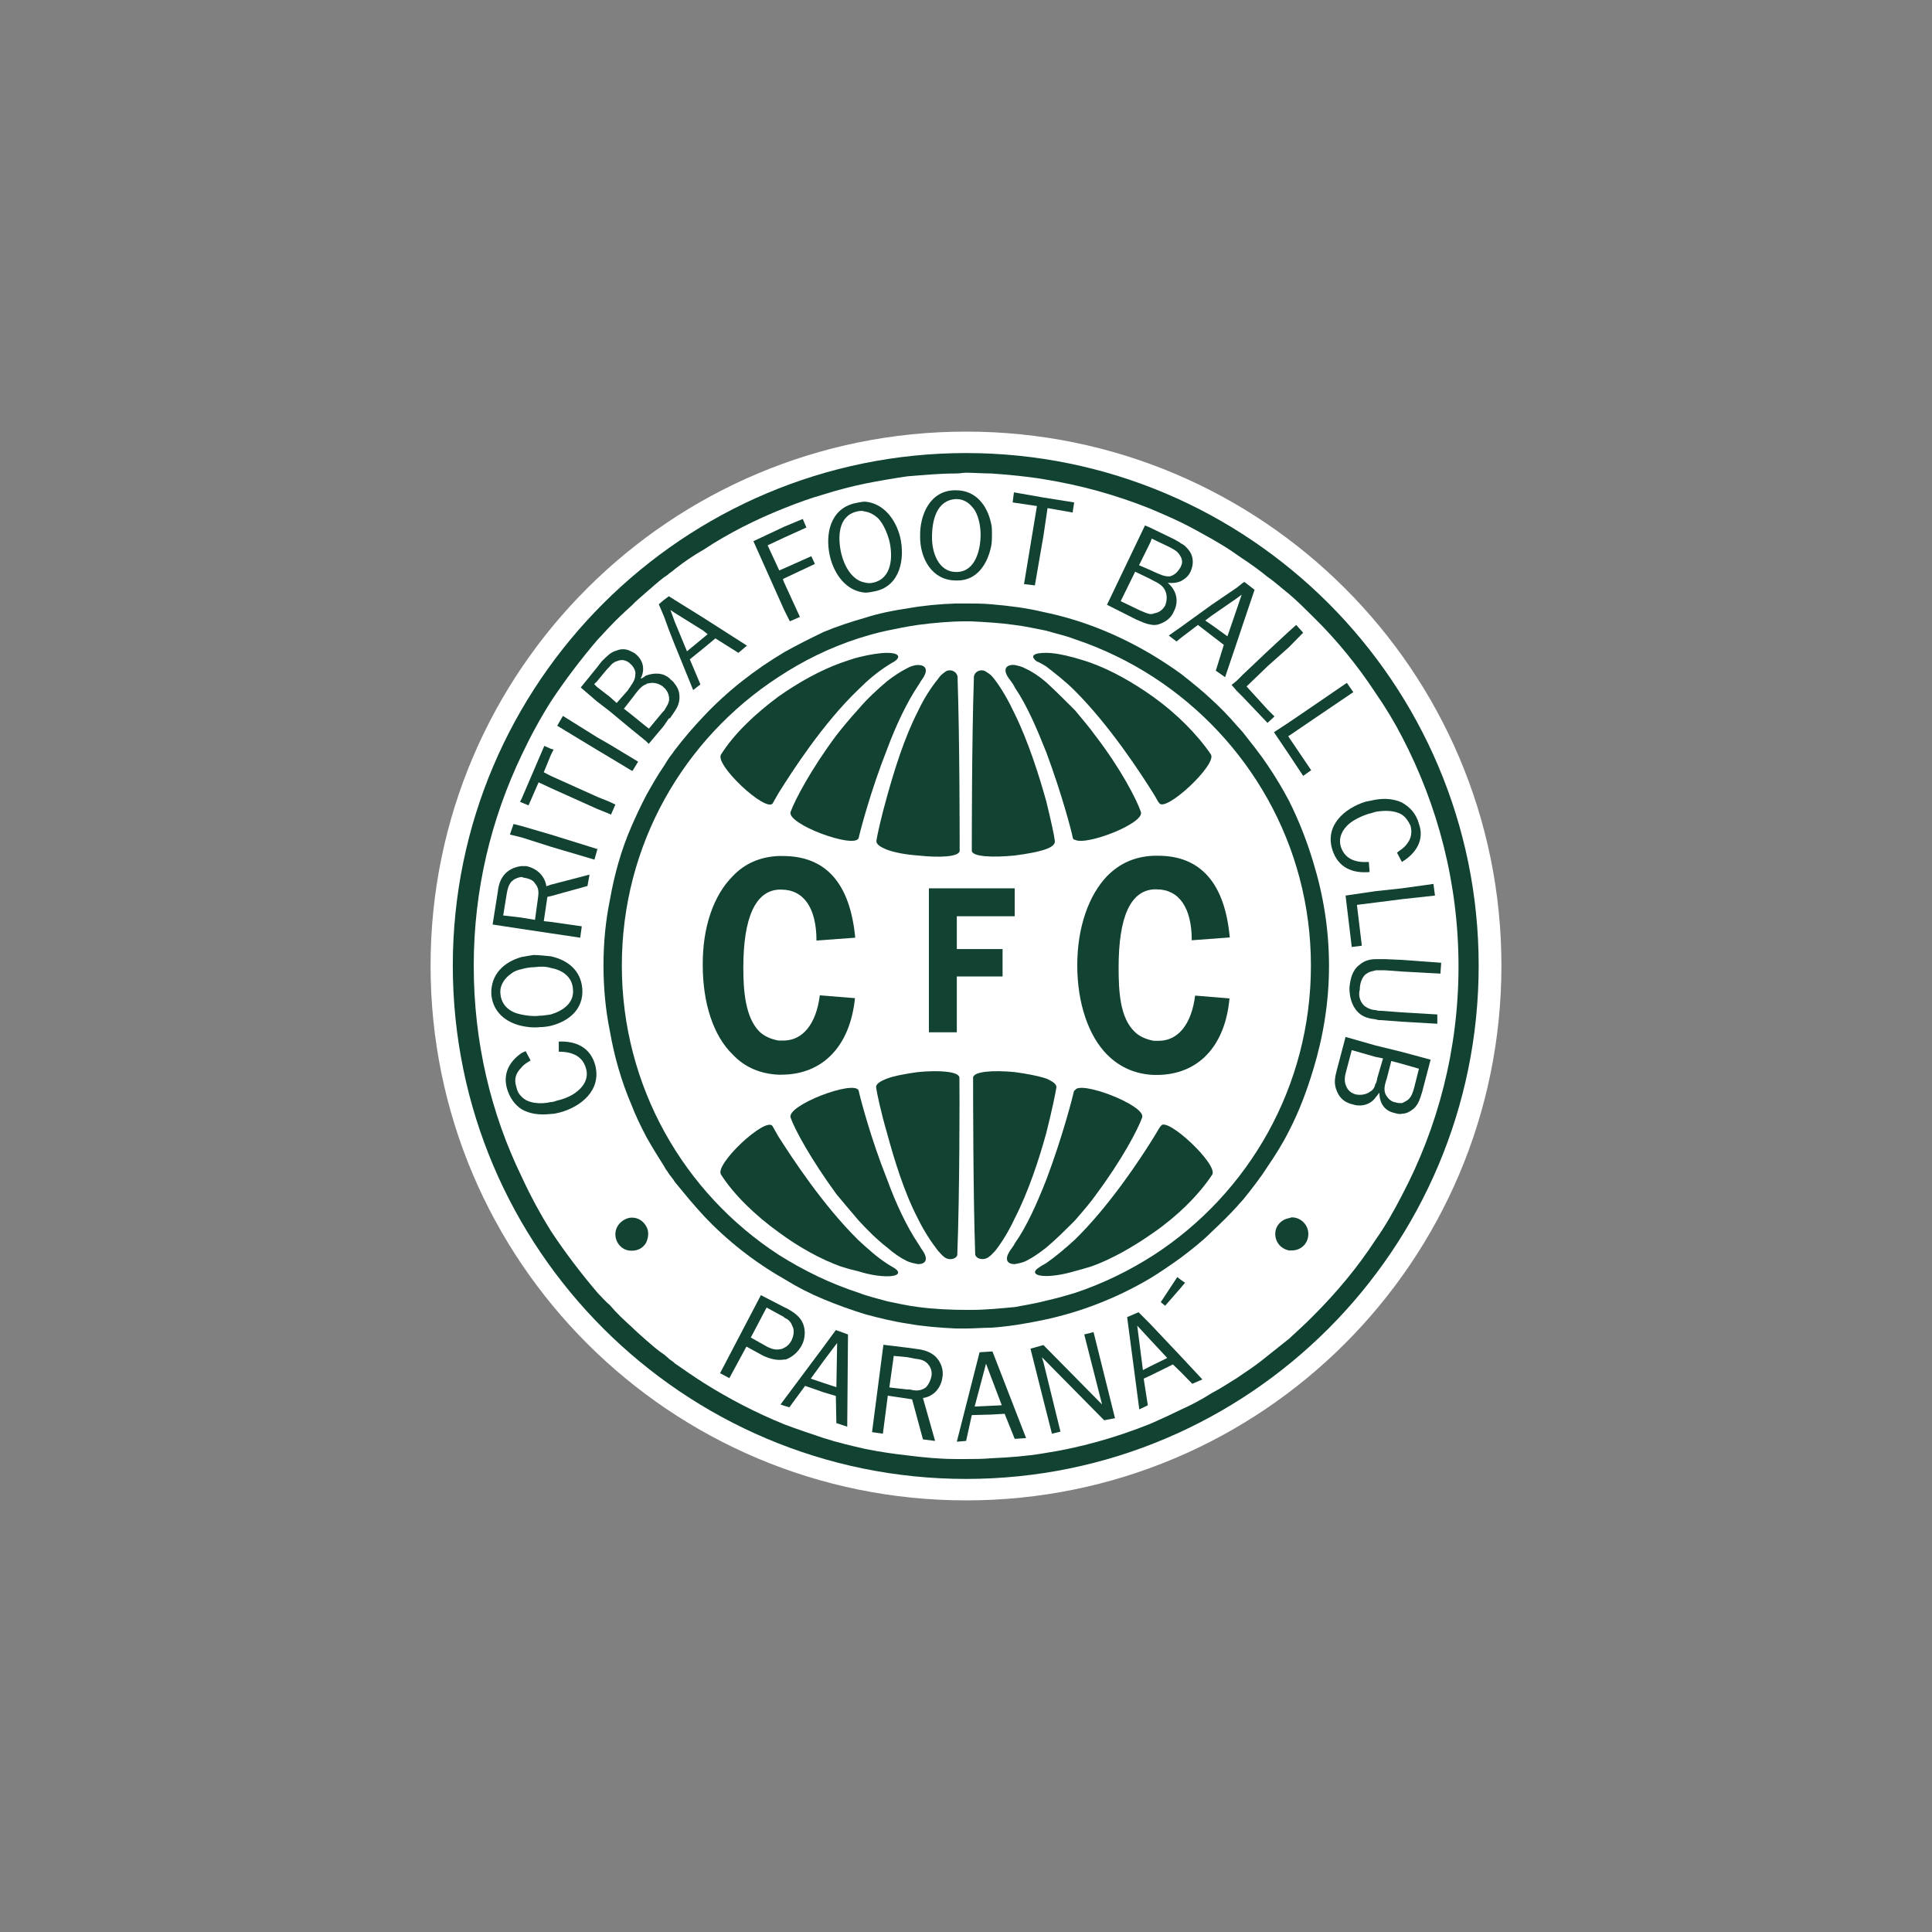
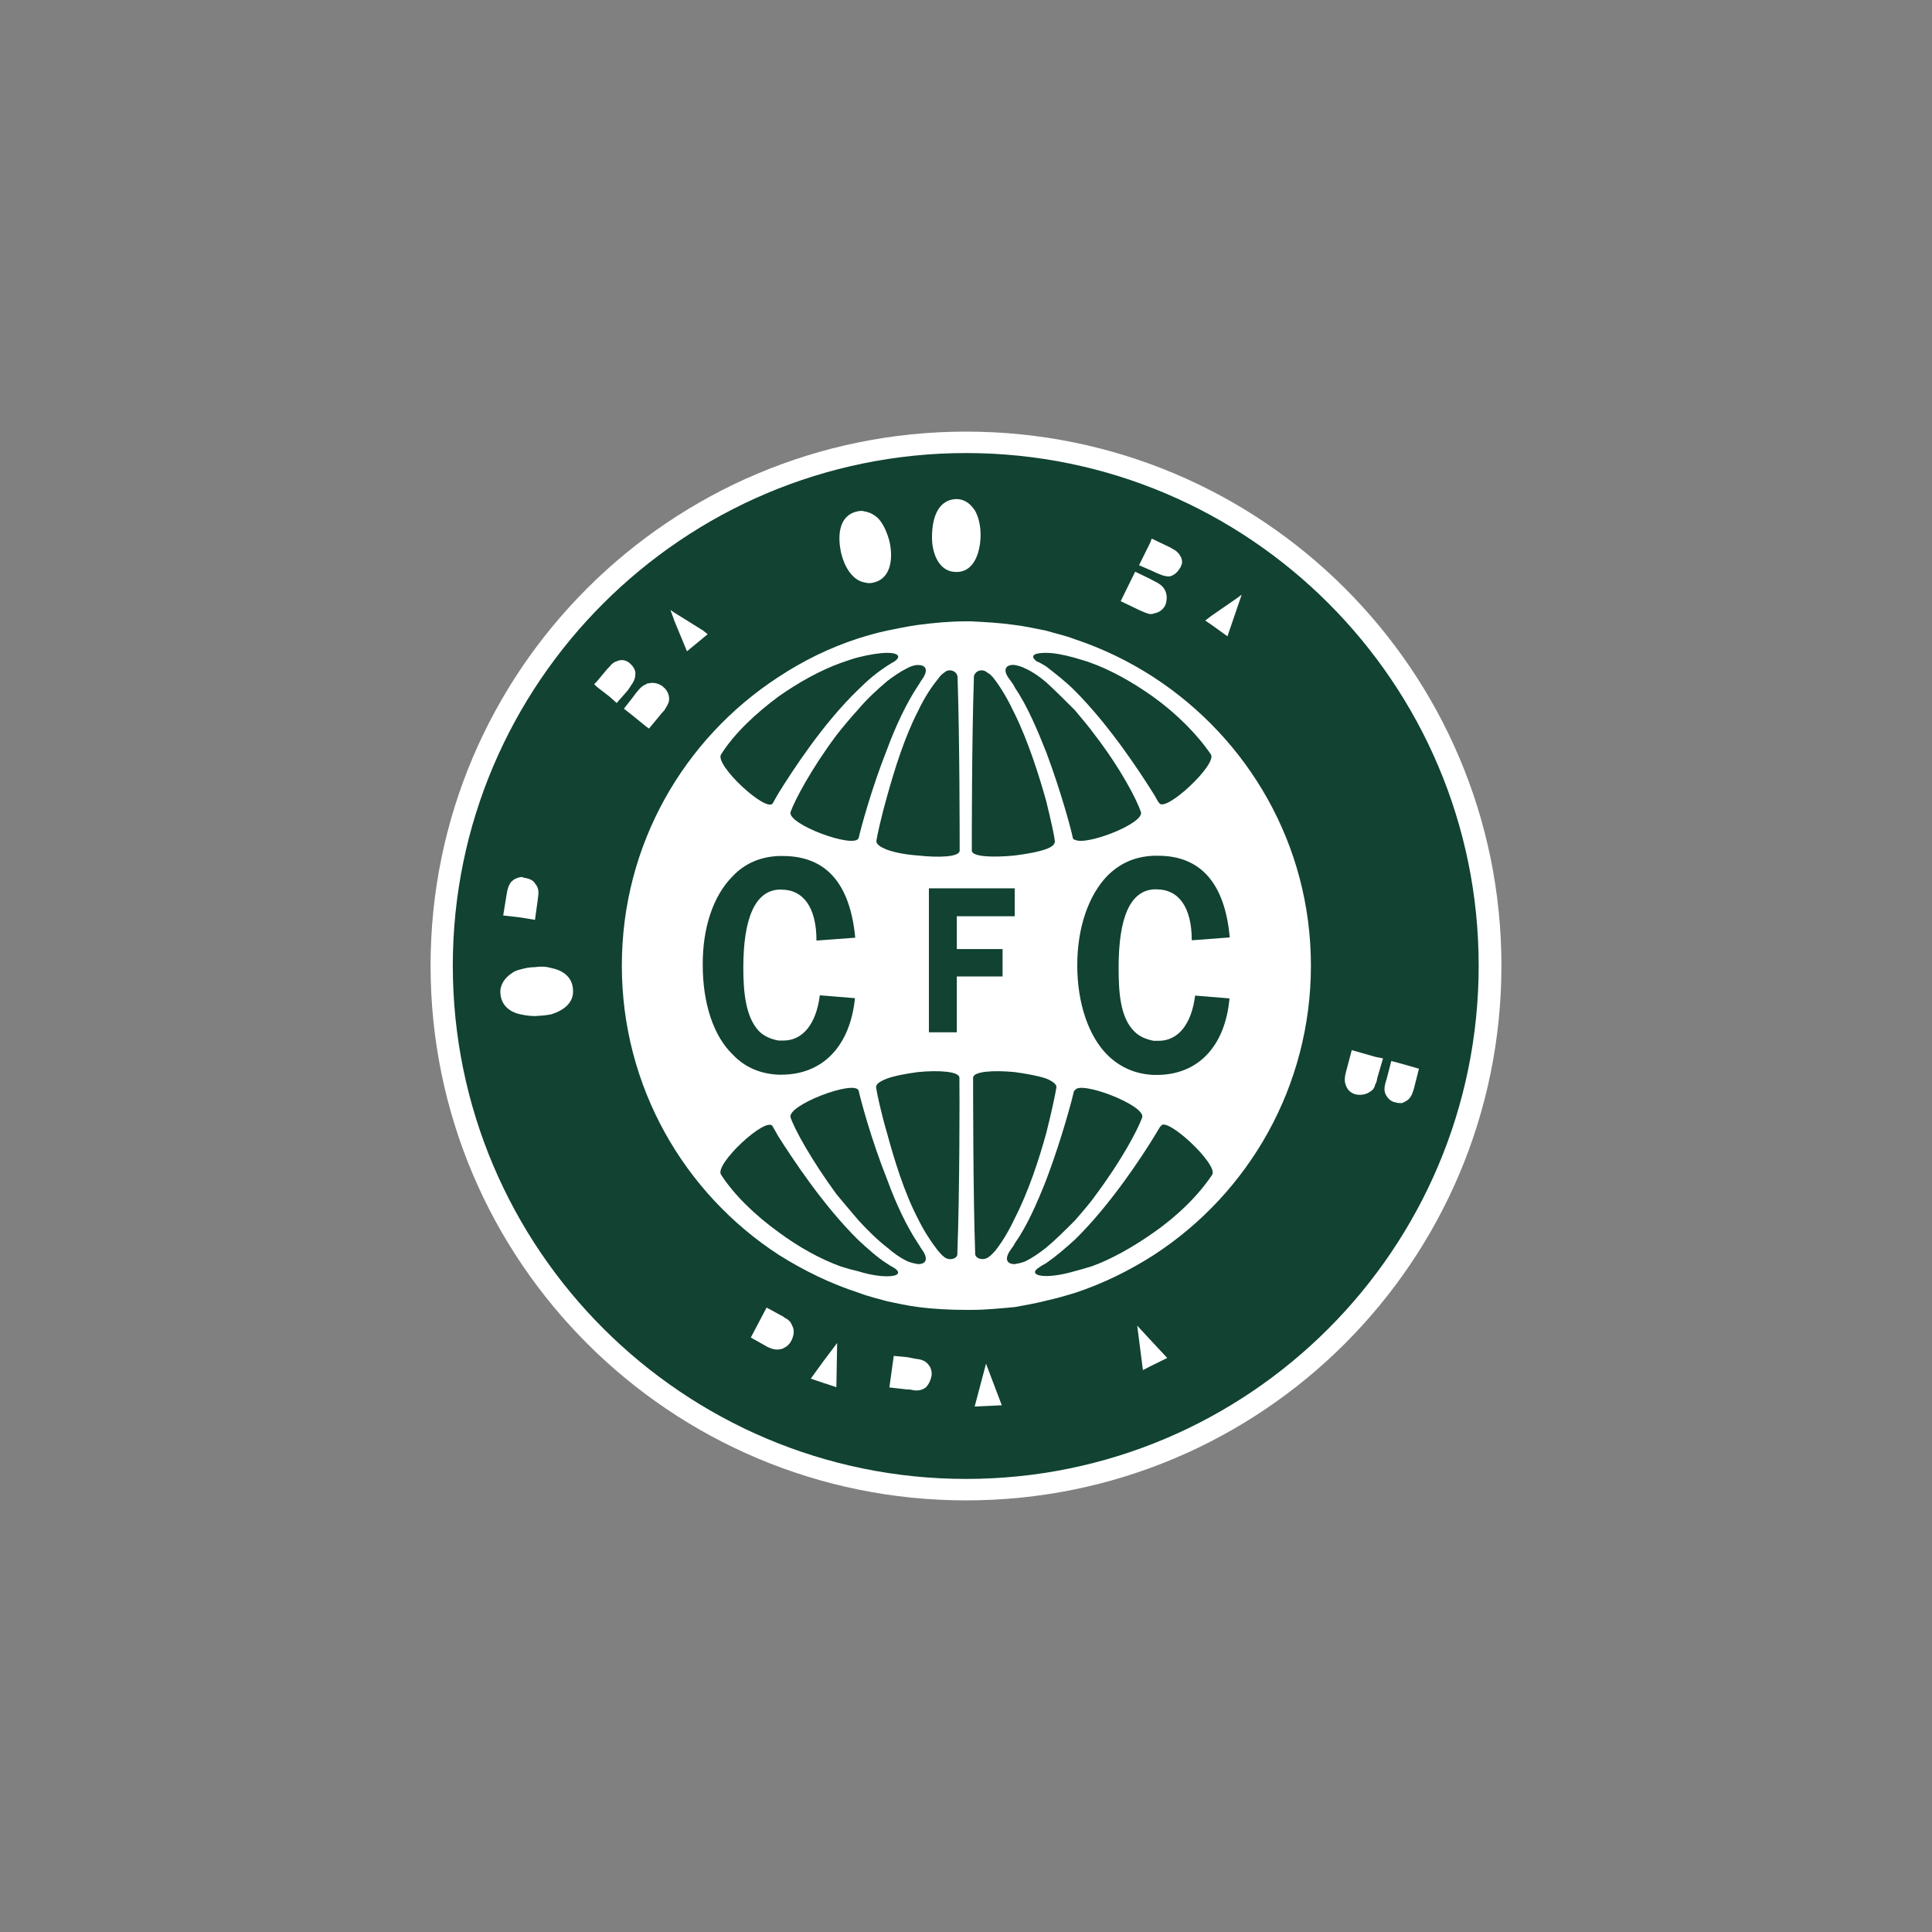
<svg xmlns="http://www.w3.org/2000/svg" version="1.0" preserveAspectRatio="xMidYMid meet" height="1080" viewBox="0 0 810 810" zoomAndPan="magnify" width="1080">
  <rect x="0" y="0" width="810" height="810" fill="#808080" stroke="none" />
  <defs>
    <clipPath id="90f52119ae">
      <path clip-rule="nonzero" d="M 180.52 180.52 L 629.77 180.52 L 629.77 629.77 L 180.52 629.77 Z M 180.52 180.52" />
    </clipPath>
  </defs>
  <g clip-path="url(#90f52119ae)">
    <path fill-rule="nonzero" fill-opacity="1" d="M 405.051 180.953 C 281.082 180.953 180.52 281.191 180.52 404.836 C 180.52 528.805 281.082 629.043 405.051 629.043 C 529.02 629.043 629.477 528.805 629.477 404.836 C 629.477 281.191 529.02 180.953 405.051 180.953" fill="#ffffff" />
  </g>
  <path fill-rule="nonzero" fill-opacity="1" d="M 405.051 620.047 C 286.5 620.047 189.84 523.711 189.84 404.836 C 189.84 286.281 286.5 189.945 405.051 189.945 C 523.602 189.945 619.941 286.281 619.941 404.836 C 619.941 523.711 523.602 620.047 405.051 620.047" fill="#114232" />
-   <path fill-rule="nonzero" fill-opacity="1" d="M 587.754 308.824 C 584.504 302.539 580.82 296.469 576.703 290.508 C 569.223 279.129 560.445 268.293 550.586 258.648 C 547.336 255.398 543.977 252.039 540.398 249.004 C 537.363 246.621 534.438 243.91 531.406 241.852 C 528.152 239.145 524.793 236.762 521.219 234.375 C 520.352 233.727 519.375 233.184 518.508 232.535 C 515.258 230.148 511.574 227.98 508 225.922 C 503.773 223.539 499.547 221.156 495.102 218.988 C 490.875 216.93 486.434 215.086 482.207 213.246 C 467.793 207.5 453.059 203.383 437.453 200.891 C 430.301 199.699 423.039 199.051 415.562 198.508 C 411.988 198.508 408.301 198.184 405.051 198.184 C 403.859 198.184 402.344 198.508 400.824 198.508 C 393.891 198.508 387.281 199.156 380.453 199.699 C 374.492 200.566 368.75 201.543 362.789 202.734 C 357.047 203.926 351.086 205.441 345.344 207.285 C 339.922 208.801 334.289 210.859 328.871 213.027 C 316.844 217.797 305.465 223.539 294.953 230.477 C 290.727 232.859 286.824 235.566 282.922 238.602 C 282.273 239.254 281.406 239.793 280.539 240.445 C 279.891 241.094 279.023 241.637 278.48 241.961 C 275.773 244.02 273.387 246.188 271.004 248.246 C 268.945 250.09 266.777 251.824 264.719 253.988 C 261.684 256.699 258.434 259.734 255.723 262.66 C 253.883 264.5 252.473 266.234 250.629 268.078 C 243.695 276.203 237.086 284.875 231.125 293.867 C 226.574 301.02 222.457 308.605 218.77 316.41 C 205.875 343.391 198.617 373.082 198.617 404.941 C 198.617 436.801 205.77 466.82 218.77 493.477 C 222.348 501.281 226.574 509.082 231.125 516.344 C 237.086 525.336 243.695 534.004 250.629 542.133 C 252.473 543.977 253.883 545.711 255.723 547.227 C 258.434 550.477 261.684 553.512 264.719 556.219 C 266.777 558.281 268.945 560.121 271.004 561.965 C 273.387 564.023 275.773 566.191 278.48 567.926 C 279.133 568.574 279.996 569.117 280.539 569.766 C 281.406 570.418 282.383 570.957 282.922 571.609 C 286.824 574.316 290.727 577.027 294.953 579.734 C 305.465 586.348 316.844 592.305 328.871 597.184 C 334.289 599.242 339.922 601.082 345.344 602.926 C 351.086 604.77 357.047 606.176 362.789 607.477 C 368.75 608.668 374.492 609.535 380.453 610.188 C 387.387 611.055 393.996 611.703 400.824 611.703 L 405.051 611.703 C 408.301 611.703 411.988 611.703 415.562 611.379 C 423.039 611.055 430.301 610.512 437.453 609.32 C 453.059 606.934 467.793 602.711 482.207 596.965 C 486.434 595.125 490.875 593.066 495.102 591.004 C 499.652 588.945 503.773 586.781 508 584.07 C 511.574 582.227 515.148 579.844 518.508 577.785 C 519.375 577.137 520.352 576.594 521.219 575.941 C 524.793 573.559 528.152 571.176 531.406 568.465 C 534.438 566.082 537.363 563.699 540.398 561.312 C 543.977 557.953 547.336 555.027 550.586 551.668 C 560.445 541.809 569.223 531.297 576.703 519.809 C 580.93 513.852 584.504 507.457 587.754 501.172 C 602.816 472.672 611.488 439.945 611.488 405.16 C 611.488 370.375 602.816 337.648 587.754 308.824" fill="#ffffff" />
  <path fill-rule="nonzero" fill-opacity="1" d="M 601.625 375.469 L 587.754 376.984 L 576.703 378.395 L 568.898 379.367 L 570.957 396.492 L 566.73 397.031 L 564.133 375.469 L 576.703 373.625 L 587.754 372.434 L 600.977 370.59 Z M 601.625 375.469" fill="#114232" />
  <path fill-rule="nonzero" fill-opacity="1" d="M 564.672 286.281 L 567.383 290.184 L 550.586 301.562 L 540.398 308.496 L 540.074 308.496 L 540.398 309.148 L 549.719 322.91 L 546.359 325.293 L 540.398 316.301 L 534.113 306.98 L 540.398 302.863 L 550.586 295.926 Z M 564.672 286.281" fill="#114232" />
  <path fill-rule="nonzero" fill-opacity="1" d="M 540.398 264.719 L 543.434 262.008 L 546.359 265.262 L 540.398 271.328 L 531.406 279.348 L 522.629 287.801 L 531.406 297.445 L 534.332 300.371 L 531.406 303.078 L 521.219 292.352 L 518.508 289.641 L 516.344 287.148 L 518.508 285.414 L 521.219 282.707 L 531.406 273.062 Z M 540.398 264.719" fill="#114232" />
  <path fill-rule="nonzero" fill-opacity="1" d="M 518.508 246.406 L 521.219 244.238 L 521.762 244.02 L 525.988 247.27 L 521.219 261.359 L 518.508 269.484 L 513.633 283.898 L 509.73 281.191 L 513.09 270.352 L 508 266.453 L 502.254 262.008 L 495.102 267.426 L 493.262 268.945 L 490.008 266.453 L 495.102 262.875 L 508 253.555 Z M 518.508 246.406" fill="#114232" />
  <path fill-rule="nonzero" fill-opacity="1" d="M 480.039 220.289 L 482.098 221.156 L 492.609 226.25 C 493.477 226.898 494.453 227.117 494.996 227.766 C 496.512 228.414 497.703 229.609 498.895 231.34 C 500.414 233.727 500.414 236.762 499.219 239.469 C 498.355 241.527 496.836 242.719 494.996 243.695 C 493.477 244.344 491.742 244.562 489.574 244.344 C 493.152 247.379 494.344 251.824 492.285 256.051 C 491.094 259.082 488.711 260.816 485.676 261.793 C 484.484 262.117 483.289 262.117 482.098 261.793 C 480.039 261.469 478.523 260.602 476.355 259.734 L 464.109 253.555 Z M 480.039 220.289" fill="#114232" />
  <path fill-rule="nonzero" fill-opacity="1" d="M 425.098 206.418 L 437.453 208.586 L 450.348 210.645 L 449.699 214.871 L 439.188 213.027 L 437.453 224.73 L 433.875 245.43 L 429.324 244.887 L 434.742 212.16 L 424.559 210.645 Z M 425.098 206.418" fill="#114232" />
  <path fill-rule="nonzero" fill-opacity="1" d="M 400.5 205.551 L 400.824 205.551 C 409.277 205.551 414.047 212.16 415.562 219.637 C 415.887 220.832 415.887 222.348 415.887 223.863 C 415.887 225.383 415.887 227.117 415.562 228.957 C 414.047 236.434 409.602 243.371 401.477 243.371 L 400.824 243.371 C 390.641 243.371 385.762 234.051 385.762 225.055 C 385.547 215.738 389.988 205.551 400.5 205.551" fill="#114232" />
  <path fill-rule="nonzero" fill-opacity="1" d="M 358.453 210.969 C 359.973 210.645 361.488 210.32 362.68 210.32 C 370.484 210.969 375.574 217.797 377.418 225.273 C 379.477 234.266 377.418 245.43 367.23 247.812 C 365.715 248.137 364.199 248.465 362.68 248.465 C 354.879 247.812 349.785 240.984 347.941 233.184 C 345.883 224.191 347.941 213.352 358.453 210.969" fill="#114232" />
  <path fill-rule="nonzero" fill-opacity="1" d="M 328.762 220.832 L 336.566 217.578 L 338.082 221.156 L 328.762 225.383 L 321.828 228.633 L 326.703 239.145 L 328.762 238.277 L 340.141 233.184 L 341.656 236.434 L 328.762 242.504 L 328.219 242.828 L 328.762 244.238 L 335.371 258.648 L 331.145 260.492 L 328.762 255.723 L 315.867 226.898 Z M 328.762 220.832" fill="#114232" />
  <path fill-rule="nonzero" fill-opacity="1" d="M 278.371 251.496 L 280.43 249.98 L 282.816 251.496 L 294.844 258.977 L 313.156 270.68 L 309.582 273.711 L 299.938 267.645 L 294.844 271.871 L 289.207 276.422 L 293.652 286.934 L 290.617 289.316 L 282.816 270.137 L 280.43 264.066 L 278.371 258.434 L 276.203 253.34 Z M 278.371 251.496" fill="#114232" />
  <path fill-rule="nonzero" fill-opacity="1" d="M 250.414 279.672 L 252.258 277.289 C 253.449 276.098 254.316 275.23 255.508 274.254 C 256.375 273.605 257.348 273.062 258.543 272.738 C 260.602 271.871 262.77 272.086 264.5 273.062 C 265.152 273.387 266.02 273.711 266.562 274.254 C 269.812 276.965 270.461 280.863 268.621 284.441 L 268.945 284.441 C 269.594 284.117 270.137 283.789 270.785 283.25 C 273.172 282.383 275.879 282.055 278.266 282.922 C 278.914 283.25 279.781 283.574 280.324 284.117 C 280.648 284.441 280.973 284.441 280.973 284.766 C 281.84 285.414 282.492 285.957 282.816 286.609 C 284.332 288.449 284.875 290.184 284.875 292.352 C 284.875 294.734 284.008 296.578 282.816 298.312 C 282.164 299.18 281.625 300.152 280.973 301.02 L 280.324 301.344 L 278.266 304.379 L 271.98 311.855 L 270.785 310.664 L 264.5 305.57 L 255.508 298.094 L 250.414 294.195 L 243.48 288.234 Z M 250.414 279.672" fill="#114232" />
  <path fill-rule="nonzero" fill-opacity="1" d="M 236 300.152 L 250.414 309.148 L 255.508 312.074 L 264.5 317.492 L 267.535 319.336 L 265.152 323.234 L 264.5 322.91 L 255.508 317.492 L 250.414 314.457 L 233.617 304.273 Z M 236 300.152" fill="#114232" />
  <path fill-rule="nonzero" fill-opacity="1" d="M 218.664 334.938 L 228.199 312.723 L 230.91 313.914 L 232.102 314.242 L 230.91 316.625 L 227.984 323.777 L 230.91 325.293 L 250.414 334.07 L 255.508 336.129 L 258 337.324 L 256.156 341.551 L 255.508 341.223 L 250.414 339.164 L 230.91 330.387 L 225.816 328.004 L 221.59 337.648 L 218.664 336.457 L 218.012 336.129 Z M 218.664 334.938" fill="#114232" />
  <path fill-rule="nonzero" fill-opacity="1" d="M 208.695 373.949 C 209.02 370.918 209.887 368.207 211.945 366.148 C 213.785 364.305 216.172 363.438 218.555 363.113 L 220.613 363.113 C 224.84 363.98 228.414 367.016 229.066 371.566 L 230.91 370.918 L 247.164 366.691 L 246.297 371.457 L 231.016 375.684 L 229.5 376.008 L 227.984 386.195 L 231.016 386.52 L 243.914 388.363 L 243.262 393.133 L 230.91 391.289 L 218.555 389.445 L 206.527 387.605 Z M 208.695 373.949" fill="#114232" />
  <path fill-rule="nonzero" fill-opacity="1" d="M 205.984 416.863 C 205.66 408.41 211.402 403.316 218.555 401.258 C 220.07 400.934 221.805 400.715 223.648 400.391 C 226.031 400.391 228.414 400.715 230.91 400.934 C 237.844 402.449 243.48 406.676 244.129 414.48 C 244.777 423.148 238.387 428.242 230.91 430.082 C 229.391 430.41 227.875 430.625 226.355 430.625 C 223.648 430.949 220.938 430.625 218.555 430.082 C 212.055 428.566 206.633 424.34 205.984 416.863" fill="#114232" />
  <path fill-rule="nonzero" fill-opacity="1" d="M 234.809 466.387 C 233.617 466.711 232.102 467.035 230.91 467.035 C 226.355 467.578 221.914 467.035 218.555 464.977 C 215.844 463.137 213.785 460.426 212.594 456.523 C 210.754 450.238 213.461 445.145 218.555 441.57 C 219.203 441.246 219.746 440.922 220.398 440.703 L 222.457 444.605 C 220.938 445.473 219.422 446.445 218.555 447.637 C 216.496 449.699 215.305 452.191 216.496 455.766 C 216.82 457.281 217.363 458.477 218.555 459.668 C 221.266 462.703 226.684 463.027 230.91 462.051 C 231.773 462.051 232.75 461.727 233.617 461.402 C 236.652 460.75 239.902 459.344 242.07 457.5 C 245.105 455.117 246.84 451.539 245.645 447.855 C 244.129 442.438 239.359 440.922 234.27 440.922 L 234.27 436.695 C 241.418 436.367 247.488 439.078 249.547 446.555 C 252.258 457.066 243.586 464 234.809 466.387" fill="#114232" />
  <path fill-rule="nonzero" fill-opacity="1" d="M 250.414 356.18 L 249.223 360.406 L 230.91 354.988 L 218.664 351.086 L 213.785 349.895 L 215.305 345.449 L 218.664 346.316 L 230.91 349.895 L 250.414 355.961 L 250.738 355.961 Z M 250.414 356.18" fill="#114232" />
  <path fill-rule="nonzero" fill-opacity="1" d="M 270.895 521 C 269.703 523.062 267.645 524.359 264.934 524.359 L 264.609 524.359 C 261.035 524.359 258 521.328 258 517.426 C 258 513.852 261.035 510.816 264.609 510.492 L 264.934 510.492 C 267.645 510.492 269.703 512.008 270.895 514.066 C 271.547 515.258 271.762 516.125 271.762 517.316 C 271.762 518.508 271.438 519.809 270.895 521" fill="#114232" />
  <path fill-rule="nonzero" fill-opacity="1" d="M 320.094 568.465 L 312.941 564.566 L 305.789 577.785 L 301.887 575.727 L 319.008 543 L 328.871 548.094 L 330.062 548.637 C 332.773 550.152 335.48 551.996 336.672 554.922 C 337.863 557.953 337.539 561.531 336.023 564.238 C 334.504 566.949 332.121 569.008 329.414 569.984 L 328.762 569.984 C 325.727 570.523 322.801 569.656 320.094 568.465" fill="#114232" />
  <path fill-rule="nonzero" fill-opacity="1" d="M 355.203 598.156 L 350.652 596.641 L 350.434 585.262 L 345.344 583.746 L 337.539 581.035 L 330.93 590.031 L 328.762 589.379 L 327.246 588.84 L 328.762 586.781 L 345.344 564.566 L 350.434 557.629 L 355.527 559.473 Z M 355.203 598.156" fill="#114232" />
  <path fill-rule="nonzero" fill-opacity="1" d="M 395.082 577.676 C 394.43 581.902 391.504 585.48 386.953 586.129 L 392.047 604.117 L 386.953 603.469 L 382.402 586.672 L 380.344 586.348 L 372.215 585.152 L 370.156 601.082 L 365.605 600.434 L 370.375 563.805 L 380.234 565 L 384.137 565.539 C 387.172 565.863 390.098 566.73 392.266 568.789 C 394.539 571.066 395.73 574.426 395.082 577.676" fill="#114232" />
  <path fill-rule="nonzero" fill-opacity="1" d="M 425.426 603.25 L 421.199 592.738 L 415.562 593.066 L 407.434 593.281 L 405.051 604.117 L 401.148 604.441 L 410.688 566.949 L 415.562 566.625 L 416.105 566.625 L 430.191 602.926 Z M 425.426 603.25" fill="#114232" />
  <path fill-rule="nonzero" fill-opacity="1" d="M 462.918 595.449 L 437.453 569.656 L 436.801 569.008 L 437.453 571.066 L 444.605 600.219 L 441.027 601.082 L 437.453 586.996 L 432.035 565.43 L 437.453 563.914 L 462.051 588.84 L 454.574 559.473 L 458.477 558.496 L 467.469 594.582 Z M 462.918 595.449" fill="#114232" />
  <path fill-rule="nonzero" fill-opacity="1" d="M 499.871 580.168 L 495.102 575.293 L 491.742 572.043 L 482.098 576.809 L 479.5 578.004 L 481.23 589.164 L 477.656 590.898 L 472.562 552.211 L 477.332 550.152 L 482.098 554.922 L 495.102 568.684 L 504.098 578.328 Z M 499.871 580.168" fill="#114232" />
  <path fill-rule="nonzero" fill-opacity="1" d="M 486.648 545.926 L 493.586 535.414 L 495.102 536.605 L 496.836 537.797 L 495.102 539.859 L 488.492 547.441 Z M 486.648 545.926" fill="#114232" />
  <path fill-rule="nonzero" fill-opacity="1" d="M 541.59 524.254 L 540.398 524.254 C 537.148 523.602 534.656 520.895 534.656 517.316 C 534.656 514.066 537.039 511.355 540.398 510.707 C 540.723 510.707 541.266 510.383 541.59 510.383 C 545.492 510.383 548.527 513.633 548.527 517.316 C 548.527 521.328 545.492 524.254 541.59 524.254" fill="#114232" />
  <path fill-rule="nonzero" fill-opacity="1" d="M 550.586 448.398 C 547.875 457.391 544.625 466.062 540.398 474.188 C 537.691 479.605 534.656 484.375 531.406 489.141 C 528.371 493.91 524.793 498.461 521.219 502.906 C 520.352 503.773 519.375 504.965 518.508 505.938 C 515.258 509.516 511.574 513.09 508 516.449 C 504.098 520.352 499.547 523.93 495.102 527.285 C 490.875 530.32 486.648 533.246 482.207 535.957 C 468.445 544.082 453.383 550.043 437.453 553.402 C 430.301 554.922 423.039 556.113 415.562 556.652 C 411.988 556.652 408.301 556.98 405.051 556.98 L 400.824 556.98 C 393.891 556.652 387.062 556.113 380.453 554.922 C 374.492 554.055 368.426 552.535 362.789 551.02 C 356.828 549.176 351.086 547.117 345.344 544.734 C 339.598 542.352 334.289 539.641 328.871 536.281 C 316.301 529.129 304.812 520.137 294.953 509.625 C 290.727 505.07 286.824 500.305 282.922 495.535 C 282.273 494.344 281.406 493.477 280.539 492.285 C 279.891 491.094 279.023 490.227 278.48 489.035 C 275.773 484.809 273.387 480.906 271.004 476.68 C 268.621 472.129 266.453 467.688 264.719 463.137 C 260.492 453.273 257.566 442.98 255.723 432.469 C 253.883 423.473 253.016 414.152 253.016 404.836 C 253.016 395.191 253.883 386.195 255.723 377.203 C 257.566 366.691 260.492 356.18 264.719 346.535 C 266.562 342.309 268.621 337.863 271.004 333.312 C 273.387 329.086 275.773 324.859 278.48 320.961 C 279.133 319.77 279.996 318.574 280.539 317.707 C 281.406 316.516 282.383 315.324 282.922 314.457 C 286.824 309.363 290.727 304.812 294.953 300.371 C 304.812 289.859 316.301 280.863 328.871 273.387 C 334.289 270.352 339.707 267.645 345.344 264.934 C 351.086 262.551 356.719 260.707 362.789 258.977 C 368.531 257.133 374.492 255.941 380.453 255.074 C 387.062 253.883 394 253.23 400.824 253.016 L 405.051 253.016 C 408.301 253.016 411.988 253.016 415.562 253.34 C 423.039 253.988 430.301 254.855 437.453 256.59 C 453.383 259.84 468.336 265.91 482.207 274.039 C 486.758 276.746 490.875 279.457 495.102 282.488 C 499.652 286.066 504.098 289.641 508 293.328 C 511.574 296.578 515.148 300.262 518.508 304.164 C 519.375 305.031 520.352 306.223 521.219 307.199 C 524.793 311.75 528.371 316.191 531.406 320.742 C 534.656 325.512 537.691 330.605 540.398 335.699 C 544.625 344.148 547.875 352.492 550.586 361.488 C 554.812 375.25 557.195 389.664 557.195 405.051 C 557.195 419.898 554.812 434.527 550.586 448.398" fill="#114232" />
  <path fill-rule="nonzero" fill-opacity="1" d="M 572.477 336.129 C 573.992 335.805 575.508 335.48 576.703 335.266 C 580.602 334.613 584.504 334.938 587.754 336.457 C 591.008 338.297 593.715 341.008 594.906 345.449 C 597.293 352.062 593.715 357.805 587.754 361.379 L 585.695 357.48 C 586.562 356.828 587.215 356.285 587.754 355.961 C 590.789 353.578 592.523 350.219 591.332 346.102 C 590.465 344.258 589.273 342.523 587.754 341.551 C 584.723 339.707 580.602 339.707 576.703 340.355 C 575.836 340.684 574.645 341.008 573.668 341.223 C 570.957 342.09 567.707 343.609 565.539 345.449 C 562.832 347.836 560.988 351.195 562.18 355.094 C 564.023 360.512 568.793 361.703 573.883 361.379 L 574.211 365.605 C 567.059 366.258 560.988 363.766 558.605 356.285 C 555.355 345.992 563.805 338.84 572.477 336.129" fill="#114232" />
  <path fill-rule="nonzero" fill-opacity="1" d="M 596.207 457.934 C 595.34 460.641 594.691 463.027 592.633 464.867 C 591.113 466.062 589.598 466.926 587.863 466.926 C 586.672 467.254 585.805 466.926 584.613 466.602 C 580.387 465.734 578.328 462.375 578.328 458.148 C 577.676 458.801 577.461 459.344 576.809 459.992 C 574.75 463.027 570.852 464.219 567.164 463.027 C 564.133 462.375 561.746 460.641 560.555 457.609 C 559.039 454.25 559.688 451.648 560.555 448.289 L 564.133 434.742 L 576.703 438.32 L 587.754 441.027 L 599.785 444.281 Z M 596.207 457.934" fill="#114232" />
  <path fill-rule="nonzero" fill-opacity="1" d="M 571.934 421.633 C 573.449 422.824 575.293 423.473 576.703 423.473 C 577.57 423.797 578.543 423.797 579.41 423.797 L 587.863 424.449 L 602.602 425.316 L 602.602 429.215 L 587.863 428.352 L 579.195 427.699 C 578.328 427.699 577.676 427.699 576.809 427.375 C 574.102 427.051 571.391 426.508 569.332 424.34 C 566.625 421.633 565.758 417.73 565.758 414.152 C 566.082 410.578 566.949 406.676 569.984 404.508 C 572.043 402.668 574.535 402.125 576.918 402.125 L 580.82 402.125 L 587.973 402.449 L 604.227 403.641 L 603.902 408.195 L 587.973 407.328 L 580.496 406.785 L 576.918 406.785 C 575.727 407.109 574.211 407.328 573.344 407.977 C 570.957 409.168 570.09 412.527 570.09 414.914 C 569.441 417.188 570.09 419.898 571.934 421.633" fill="#114232" />
  <path fill-rule="nonzero" fill-opacity="1" d="M 483.617 283.898 C 473.43 277.289 462.27 271.871 450.566 267.969 C 446.664 266.453 442.438 265.586 438.535 264.395 C 433.984 263.527 429.867 262.551 425.316 262.008 C 419.355 261.141 413.285 260.816 407 260.492 L 404.941 260.492 C 398.332 260.492 391.398 261.141 384.785 262.008 C 380.234 262.66 376.117 263.527 371.891 264.395 C 367.664 265.262 363.766 266.453 359.863 267.645 C 347.836 271.547 336.781 276.965 326.27 283.898 C 286.715 309.691 260.707 354.121 260.707 404.836 C 260.707 455.551 286.824 500.305 326.488 526.094 C 336.996 532.707 348.051 538.125 360.078 542.023 C 363.98 543.543 367.883 544.41 372.109 545.602 C 376.336 546.469 380.562 547.441 385.004 547.984 C 391.613 548.852 398.551 549.176 405.16 549.176 L 407.219 549.176 C 413.504 549.176 419.57 548.527 425.531 547.984 C 430.082 547.117 434.203 546.469 438.754 545.277 C 442.652 544.41 446.879 543.215 450.781 542.023 C 462.484 538.125 473.539 532.707 483.832 526.094 C 523.496 500.305 549.609 455.551 549.609 404.836 C 549.609 354.121 523.277 309.691 483.617 283.898" fill="#ffffff" />
  <path fill-rule="nonzero" fill-opacity="1" d="M 425.426 278.805 C 426.941 279.129 428.457 279.457 429.977 280.324 C 432.684 281.516 435.719 283.574 438.645 286.066 C 442.547 289.641 446.773 293.867 450.672 297.77 C 453.926 301.672 456.957 305.246 459.125 308.281 C 469.961 322.367 476.574 335.266 478.305 340.355 C 480.148 345.125 455.223 354.77 450.672 352.062 C 450.023 352.062 450.023 351.734 449.805 351.41 C 449.266 348.375 445.039 332.555 438.754 315.648 C 434.852 305.789 430.625 295.82 425.531 288.344 C 424.992 287.148 424.34 286.281 423.473 285.09 C 419.68 280.324 422.172 278.48 425.426 278.805" fill="#114232" />
  <path fill-rule="nonzero" fill-opacity="1" d="M 408.301 284.551 C 407.977 281.516 411.555 279.996 413.719 281.84 C 415.238 282.707 415.781 283.355 416.754 284.551 C 419.789 288.449 422.715 293.543 425.426 299.285 C 431.168 310.988 435.609 325.078 438.645 335.914 C 440.703 344.367 442.004 350.328 442.219 352.387 C 442.547 353.902 441.027 355.094 438.645 355.961 C 435.395 357.152 430.516 358.02 425.426 358.672 C 416.754 359.539 407.434 359.32 407.434 356.613 C 407.434 350.867 407.434 309.691 408.301 284.551" fill="#114232" />
  <path fill-rule="nonzero" fill-opacity="1" d="M 396.059 281.84 C 398.117 279.996 401.801 281.516 401.477 284.551 C 402.344 309.797 402.344 350.867 402.344 356.613 C 402.344 359.32 393.672 359.645 384.895 358.672 C 380.129 358.348 375.25 357.48 372 356.285 C 368.965 355.094 367.23 353.902 367.449 352.387 C 367.773 350.328 369.289 343.066 372 333.531 C 375.035 322.695 379.152 309.258 384.895 298.094 C 387.281 293 390.312 288.234 393.348 284.551 C 394.215 283.25 394.863 282.707 396.059 281.84" fill="#114232" />
  <path fill-rule="nonzero" fill-opacity="1" d="M 384.895 278.805 C 387.93 278.805 389.664 280.648 386.414 285.09 C 385.762 285.957 385.547 286.609 384.895 287.477 C 380.129 294.629 375.574 304.273 372 313.914 C 365.066 331.363 360.621 348.484 359.973 351.41 C 358.129 355.961 329.629 345.449 331.473 340.355 C 333.312 335.266 340.141 322.367 350.652 308.281 C 353.035 305.246 356.395 301.129 359.973 297.227 C 363.547 293 367.773 289.102 372 285.523 C 374.711 283.465 377.418 281.625 379.801 280.43 C 381.645 279.348 383.379 278.805 384.895 278.805" fill="#114232" />
  <path fill-rule="nonzero" fill-opacity="1" d="M 302.32 316.301 C 307.738 307.629 316.734 299.18 326.379 292.027 C 334.832 286.066 344.043 280.973 352.496 277.938 C 355.203 277.07 357.586 276.098 359.973 275.555 C 364.738 274.363 368.965 273.711 372 273.711 C 376.551 273.711 377.961 275.23 375.035 277.289 C 373.844 277.938 372.977 278.48 372 279.129 C 367.773 281.84 363.871 285.09 359.973 288.992 C 344.91 303.406 332.012 323.559 326.379 332.555 C 325.188 334.613 324.32 336.133 323.992 336.781 C 321.285 340.898 299.395 320.527 302.32 316.301" fill="#114232" />
  <path fill-rule="nonzero" fill-opacity="1" d="M 307.199 367.34 C 312.289 361.922 318.902 359.211 326.379 358.887 L 328.219 358.887 C 346.207 358.887 356.395 370.266 358.562 393.133 L 342.309 394.324 C 342.309 380.562 336.891 372.977 327.57 372.977 L 326.379 372.977 C 316.734 373.625 311.641 384.68 311.641 405.703 C 311.641 415.562 312.508 426.398 318.25 432.359 C 320.309 434.418 323.02 435.609 326.379 436.262 L 328.438 436.262 C 336.562 436.262 342.199 429.324 343.715 417.297 L 358.453 418.488 C 356.395 438.645 344.91 450.566 327.57 450.566 L 326.379 450.566 C 318.902 450.238 312.289 447.531 307.199 442.113 C 299.07 434.309 294.629 420.547 294.629 404.617 C 294.52 388.906 299.07 375.469 307.199 367.34" fill="#114232" />
  <path fill-rule="nonzero" fill-opacity="1" d="M 372 535.09 C 368.965 535.09 364.848 534.547 359.973 533.031 C 357.586 532.488 355.203 531.84 352.496 530.973 C 344.043 527.938 334.832 522.844 326.379 516.559 C 316.734 509.625 307.738 500.953 302.32 492.5 C 299.285 488.277 321.176 467.902 323.887 472.129 C 324.211 472.672 325.078 474.188 326.27 476.355 C 332.012 485.352 344.91 505.18 359.863 519.918 C 363.766 523.496 367.664 527.07 371.891 529.781 C 372.758 530.32 373.734 530.973 374.926 531.621 C 377.961 533.57 376.551 535.09 372 535.09" fill="#114232" />
  <path fill-rule="nonzero" fill-opacity="1" d="M 384.895 529.996 C 383.379 529.672 381.645 529.453 379.801 528.48 C 377.418 527.285 374.711 525.445 372 523.062 C 367.773 519.809 363.547 515.582 359.973 511.684 C 356.395 507.457 353.035 503.555 350.652 500.629 C 340.141 486.215 333.207 473.645 331.473 468.555 C 329.629 463.461 358.129 452.625 359.973 457.176 C 360.621 460.211 365.066 477.332 372 494.668 C 375.574 504.531 380.129 514.176 384.895 521.328 C 385.547 522.195 385.762 522.844 386.414 523.711 C 389.664 528.152 387.93 529.996 384.895 529.996" fill="#114232" />
  <path fill-rule="nonzero" fill-opacity="1" d="M 401.367 525.555 C 401.691 527.613 398.117 528.805 395.949 527.07 C 394.758 526.203 394.105 525.227 393.238 524.359 C 390.207 520.461 387.281 515.91 384.785 510.816 C 379.043 499.762 374.926 486.215 371.891 475.055 C 369.184 465.734 367.664 458.258 367.34 456.09 C 367.016 454.574 368.855 453.383 371.891 452.191 C 375.141 450.996 380.02 450.133 384.785 449.48 C 393.457 448.613 402.234 449.156 402.234 451.863 C 402.344 457.715 402.344 500.629 401.367 525.555" fill="#114232" />
  <path fill-rule="nonzero" fill-opacity="1" d="M 401.148 409.387 L 401.148 432.793 L 389.445 432.793 L 389.445 372.434 L 425.426 372.434 L 425.426 384.137 L 401.148 384.137 L 401.148 397.898 L 420.332 397.898 L 420.332 409.387 Z M 401.148 409.387" fill="#114232" />
  <path fill-rule="nonzero" fill-opacity="1" d="M 414.586 526.961 C 412.203 528.805 408.629 527.613 408.844 525.445 C 407.977 500.52 407.977 457.609 407.977 451.863 C 407.977 449.156 416.645 448.613 425.426 449.48 C 430.191 450.133 435.07 450.996 438.645 452.191 C 441.355 453.383 443.195 454.574 442.871 456.09 C 442.547 458.148 441.027 465.734 438.645 475.055 C 435.609 486.109 431.168 499.652 425.426 510.816 C 423.039 515.91 420.332 520.461 417.297 524.359 C 416.43 525.227 415.781 526.094 414.586 526.961" fill="#114232" />
  <path fill-rule="nonzero" fill-opacity="1" d="M 425.426 529.996 C 422.391 529.996 420.656 528.152 423.906 523.711 C 424.449 522.844 425.098 522.195 425.426 521.328 C 430.516 514.176 434.742 504.531 438.645 494.668 C 445.254 477.223 449.699 460.102 450.348 457.176 L 450.672 457.176 C 452.191 452.625 480.691 463.461 478.848 468.555 C 477.004 473.645 470.395 486.215 459.668 500.629 C 457.609 503.664 454.25 507.566 450.672 511.684 C 446.773 515.582 442.547 519.809 438.645 523.062 C 435.609 525.445 432.902 527.285 430.516 528.48 C 428.785 529.453 426.941 529.672 425.426 529.996" fill="#114232" />
  <path fill-rule="nonzero" fill-opacity="1" d="M 508.215 492.5 C 502.473 501.172 493.477 509.949 483.617 516.777 C 475.164 522.734 466.168 527.828 457.824 530.863 C 455.117 531.73 452.73 532.379 450.672 532.922 C 445.578 534.438 441.355 534.98 438.645 534.98 C 434.094 534.98 432.359 533.465 435.609 531.406 C 436.477 530.754 437.453 530.215 438.645 529.562 C 442.547 526.855 446.773 523.277 450.672 519.703 C 465.086 505.613 477.98 486.109 483.723 476.789 C 485.242 474.406 486.109 472.562 486.758 472.02 C 489.035 467.902 510.926 488.277 508.215 492.5" fill="#114232" />
  <path fill-rule="nonzero" fill-opacity="1" d="M 475.598 432.469 C 477.656 434.527 480.363 435.719 483.723 436.367 L 485.785 436.367 C 493.91 436.367 499.547 429.434 501.062 417.406 L 515.477 418.598 C 513.633 438.754 502.254 450.672 484.918 450.672 L 483.723 450.672 C 476.246 450.348 469.637 447.637 464.219 442.219 C 456.418 434.418 451.648 420.656 451.648 404.727 C 451.648 388.797 456.418 375.359 464.219 367.23 C 469.637 361.812 475.922 359.105 483.723 358.777 L 485.566 358.777 C 503.23 358.777 513.523 370.156 515.582 393.023 L 499.652 394.215 C 499.652 380.453 494.234 372.867 484.918 372.867 L 483.723 372.867 C 473.863 373.516 468.988 384.57 468.988 405.594 C 468.988 415.672 469.527 426.508 475.598 432.469" fill="#114232" />
  <path fill-rule="nonzero" fill-opacity="1" d="M 486 336.672 C 485.352 336.023 484.809 334.613 483.617 332.773 C 478.199 324.102 465.301 304.27 450.566 289.535 C 446.664 285.633 442.438 282.383 438.535 279.348 C 437.344 278.699 436.152 277.832 434.637 277.289 C 431.602 274.906 433.441 273.711 438.535 273.711 C 441.57 273.711 445.473 274.363 450.566 275.77 C 452.625 276.422 454.789 276.965 457.176 277.832 C 465.629 280.863 474.84 285.957 483.617 292.242 C 493.262 299.18 501.93 307.848 507.672 316.301 C 510.383 320.527 488.492 340.898 486 336.672" fill="#114232" />
  <path fill-rule="nonzero" fill-opacity="1" d="M 288.016 273.062 L 294.844 267.426 L 296.688 265.91 L 294.844 264.395 L 282.816 256.914 L 281.082 255.723 L 282.816 260.492 Z M 288.016 273.062" fill="#ffffff" />
  <path fill-rule="nonzero" fill-opacity="1" d="M 261.574 297.121 L 264.609 299.504 L 270.895 304.598 L 272.086 305.465 L 277.832 298.527 C 278.156 298.203 278.156 298.203 278.48 297.879 C 279.348 296.359 280.539 294.844 280.539 293.109 C 280.539 291.051 279.672 289.535 278.48 288.344 C 278.156 288.344 278.156 288.016 278.156 288.016 C 276.312 286.5 273.93 285.957 271.871 286.5 C 271.547 286.5 271.219 286.5 271.004 286.824 C 269.16 287.477 267.969 288.883 266.777 290.402 L 264.719 293.109 Z M 261.574 297.121" fill="#ffffff" />
  <path fill-rule="nonzero" fill-opacity="1" d="M 362.68 244.238 C 363.871 244.562 365.066 244.562 366.258 244.238 C 374.059 242.395 374.383 233.184 372.867 226.789 C 372 223.539 370.484 219.855 368.316 217.473 C 366.797 215.953 364.738 214.762 362.57 214.438 C 361.707 214.113 360.512 214.113 359.32 214.438 C 351.195 216.277 351.195 225.488 352.711 232.102 C 354.012 237.41 357.262 243.371 362.68 244.238" fill="#ffffff" />
  <path fill-rule="nonzero" fill-opacity="1" d="M 400.824 239.793 L 401.477 239.793 C 408.953 239.469 411.121 230.477 411.121 224.191 C 411.121 220.938 410.469 217.039 408.734 214.004 C 406.895 211.293 404.508 209.234 400.934 209.234 C 392.48 209.559 390.746 218.555 390.746 225.164 C 390.641 231.34 393.348 239.793 400.824 239.793" fill="#ffffff" />
  <path fill-rule="nonzero" fill-opacity="1" d="M 255.508 292.027 L 258.543 294.734 L 263.309 289.316 C 263.633 288.668 264.176 288.125 264.5 287.477 C 265.367 286.281 266.344 284.766 266.344 282.922 C 266.668 281.406 265.695 279.672 264.5 278.48 C 264.176 278.48 264.176 278.156 264.176 278.156 C 262.336 276.637 260.602 276.312 258.434 277.289 C 257.242 277.613 256.375 278.48 255.398 279.672 C 255.074 279.996 254.75 280.324 254.531 280.539 L 250.305 285.633 L 249.113 286.824 L 250.305 288.016 Z M 255.508 292.027" fill="#ffffff" />
  <path fill-rule="nonzero" fill-opacity="1" d="M 483.941 239.793 C 486 240.66 488.168 241.852 490.551 241.637 C 492.395 241.094 493.801 239.793 494.777 238.059 C 494.777 238.059 495.102 237.734 495.102 237.41 C 495.754 236.219 495.754 235.027 495.102 233.508 C 494.777 233.184 494.777 232.859 494.562 232.641 C 493.367 230.801 491.852 230.258 490.336 229.391 L 482.859 225.816 L 482.316 227.332 L 477.547 236.977 L 482.316 239.035 Z M 483.941 239.793" fill="#ffffff" />
  <path fill-rule="nonzero" fill-opacity="1" d="M 482.098 257.457 C 482.641 257.457 483.289 257.457 483.941 257.133 C 486 256.809 487.516 255.617 488.492 253.883 C 489.359 251.824 489.359 249.332 488.492 247.598 C 487.625 245.539 485.457 244.344 483.398 243.371 L 482.207 242.719 L 475.922 239.688 L 469.855 252.039 L 477.98 255.941 C 479.5 256.59 480.691 257.133 482.098 257.457" fill="#ffffff" />
  <path fill-rule="nonzero" fill-opacity="1" d="M 383.703 569.656 L 380.453 569.008 L 374.711 568.465 L 372.867 581.688 L 380.344 582.555 L 381.535 582.555 C 383.922 583.203 386.086 583.203 388.145 581.688 C 389.34 580.496 390.207 578.652 390.531 576.918 C 390.855 574.859 390.207 573.016 388.688 571.5 C 387.281 570.199 385.762 569.875 383.703 569.656" fill="#ffffff" />
  <path fill-rule="nonzero" fill-opacity="1" d="M 583.312 444.82 L 581.469 451.973 C 580.82 454.031 579.953 456.523 580.82 458.582 C 581.688 460.426 583.203 461.941 585.047 462.16 C 585.914 462.484 586.887 462.484 587.754 462.484 C 588.621 462.16 589.598 461.617 590.465 460.969 C 591.98 459.449 592.305 457.934 592.848 456.199 L 594.906 448.07 L 587.754 446.012 Z M 583.312 444.82" fill="#ffffff" />
  <path fill-rule="nonzero" fill-opacity="1" d="M 476.789 555.785 L 479.172 574.426 L 482.098 572.91 L 489.359 569.332 L 482.098 561.531 Z M 476.789 555.785" fill="#ffffff" />
  <path fill-rule="nonzero" fill-opacity="1" d="M 566.73 440.27 L 564.348 449.266 C 563.805 451.105 563.48 453.492 564.348 455.223 C 565 457.066 566.406 458.258 568.25 458.801 C 570.633 459.344 573.016 458.801 574.535 457.609 C 575.727 456.957 576.375 455.766 576.594 454.574 C 577.242 453.707 577.242 452.73 577.461 451.863 L 579.844 443.738 L 576.594 443.086 Z M 566.73 440.27" fill="#ffffff" />
  <path fill-rule="nonzero" fill-opacity="1" d="M 413.395 571.719 L 408.629 589.707 L 415.562 589.379 L 420.004 589.164 L 415.562 577.461 Z M 413.395 571.719" fill="#ffffff" />
  <path fill-rule="nonzero" fill-opacity="1" d="M 224.297 385.652 L 225.488 376.984 C 225.816 374.602 226.141 372.434 224.297 370.375 C 223.43 368.855 221.59 368.316 219.746 367.988 C 219.422 367.988 218.879 367.664 218.555 367.664 C 216.711 367.988 215.52 368.531 214.328 369.723 C 213.137 371.242 212.812 372.758 212.484 374.492 L 210.969 383.812 L 218.445 384.68 Z M 224.297 385.652" fill="#ffffff" />
  <path fill-rule="nonzero" fill-opacity="1" d="M 339.922 578.004 L 345.344 579.844 L 350.652 581.578 L 350.977 563.047 L 345.344 570.523 Z M 339.922 578.004" fill="#ffffff" />
  <path fill-rule="nonzero" fill-opacity="1" d="M 331.797 562.074 C 332.664 560.23 333.312 557.848 332.121 555.789 C 331.473 553.945 330.277 553.078 328.871 552.43 L 328.547 552.102 L 321.395 548.203 L 314.781 560.773 L 321.719 564.672 C 323.562 565.539 325.293 566.191 327.68 565.539 C 328.004 565.539 328.547 565.215 328.871 565 C 329.953 564.566 331.145 563.371 331.797 562.074" fill="#ffffff" />
  <path fill-rule="nonzero" fill-opacity="1" d="M 514.609 266.777 L 518.508 255.398 L 520.57 249.332 L 518.508 250.848 L 508 258.109 L 505.289 260.168 L 508 262.008 Z M 514.609 266.777" fill="#ffffff" />
  <path fill-rule="nonzero" fill-opacity="1" d="M 226.141 425.855 C 227.656 425.855 229.391 425.531 230.91 425.316 C 236 423.797 240.77 420.547 240.227 414.805 C 239.902 409.387 235.676 406.676 230.91 405.809 C 228.848 405.16 226.355 405.16 224.297 405.484 C 222.457 405.484 220.398 405.809 218.555 406.352 C 217.039 406.676 215.52 407.219 214.328 408.195 C 211.621 410.035 209.559 412.961 209.777 416.32 C 210.102 421.738 214.004 424.449 218.445 425.316 C 221.047 425.855 223.758 426.184 226.141 425.855" fill="#ffffff" />
</svg>